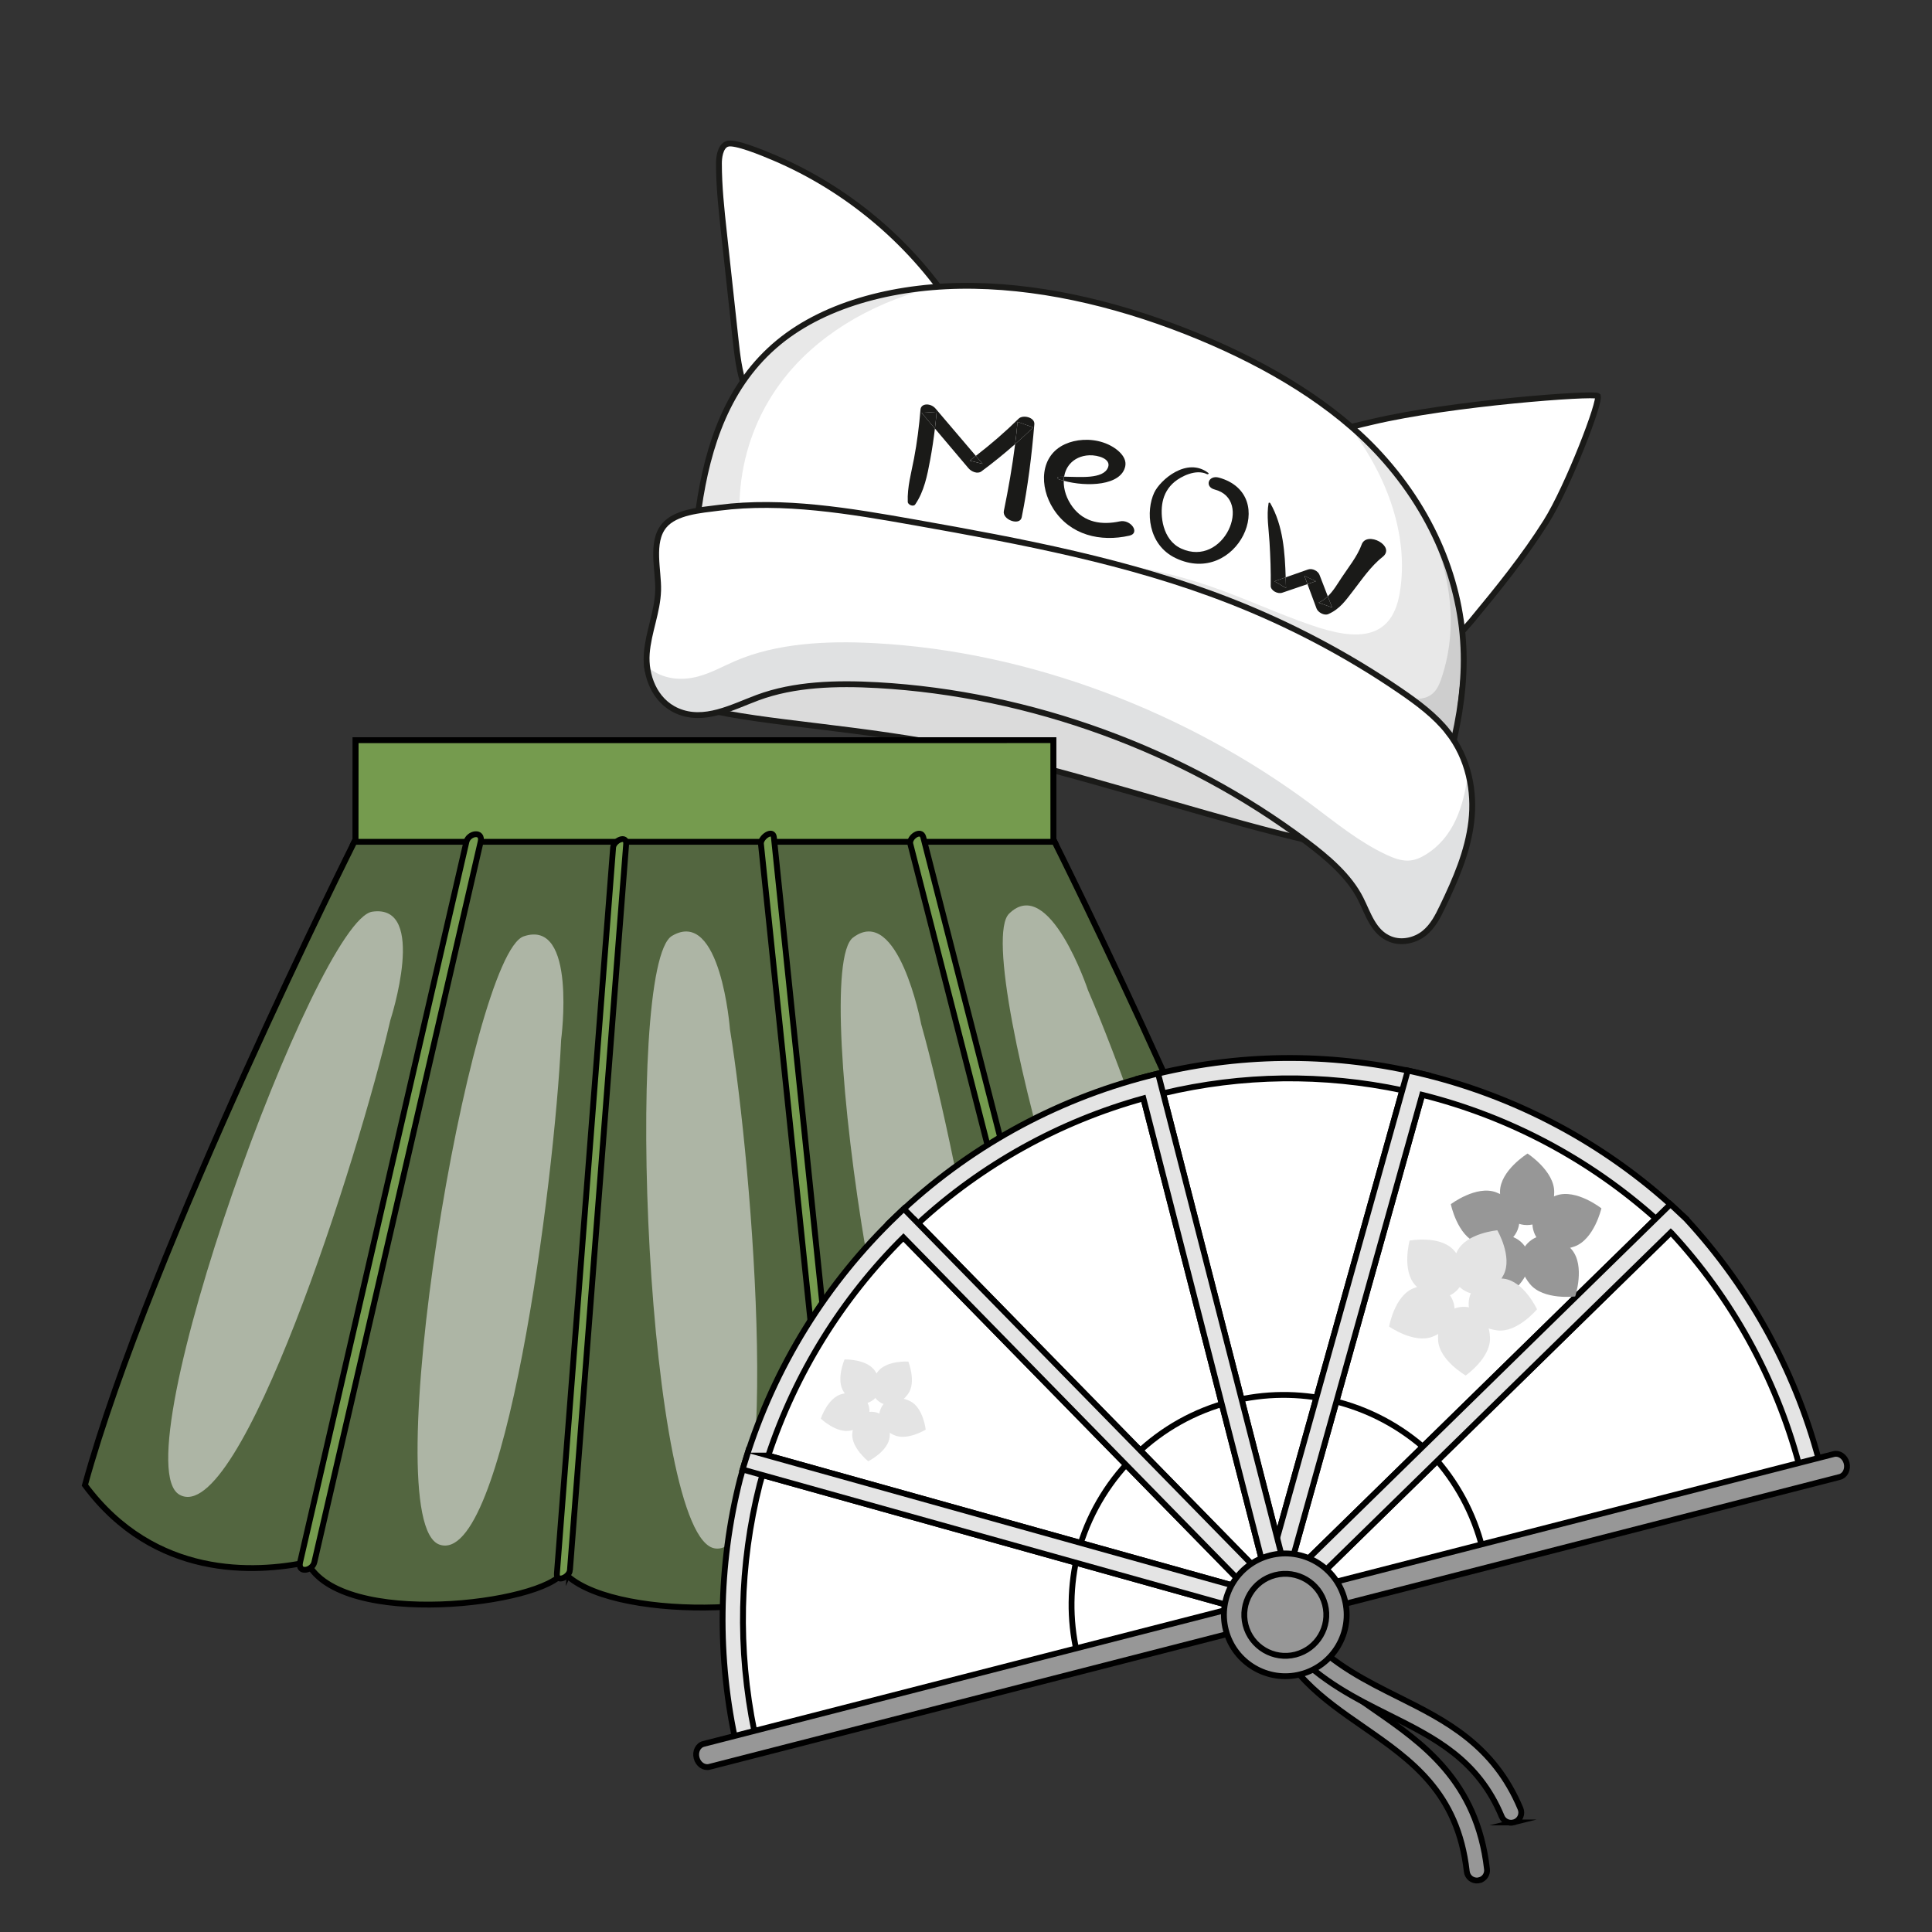
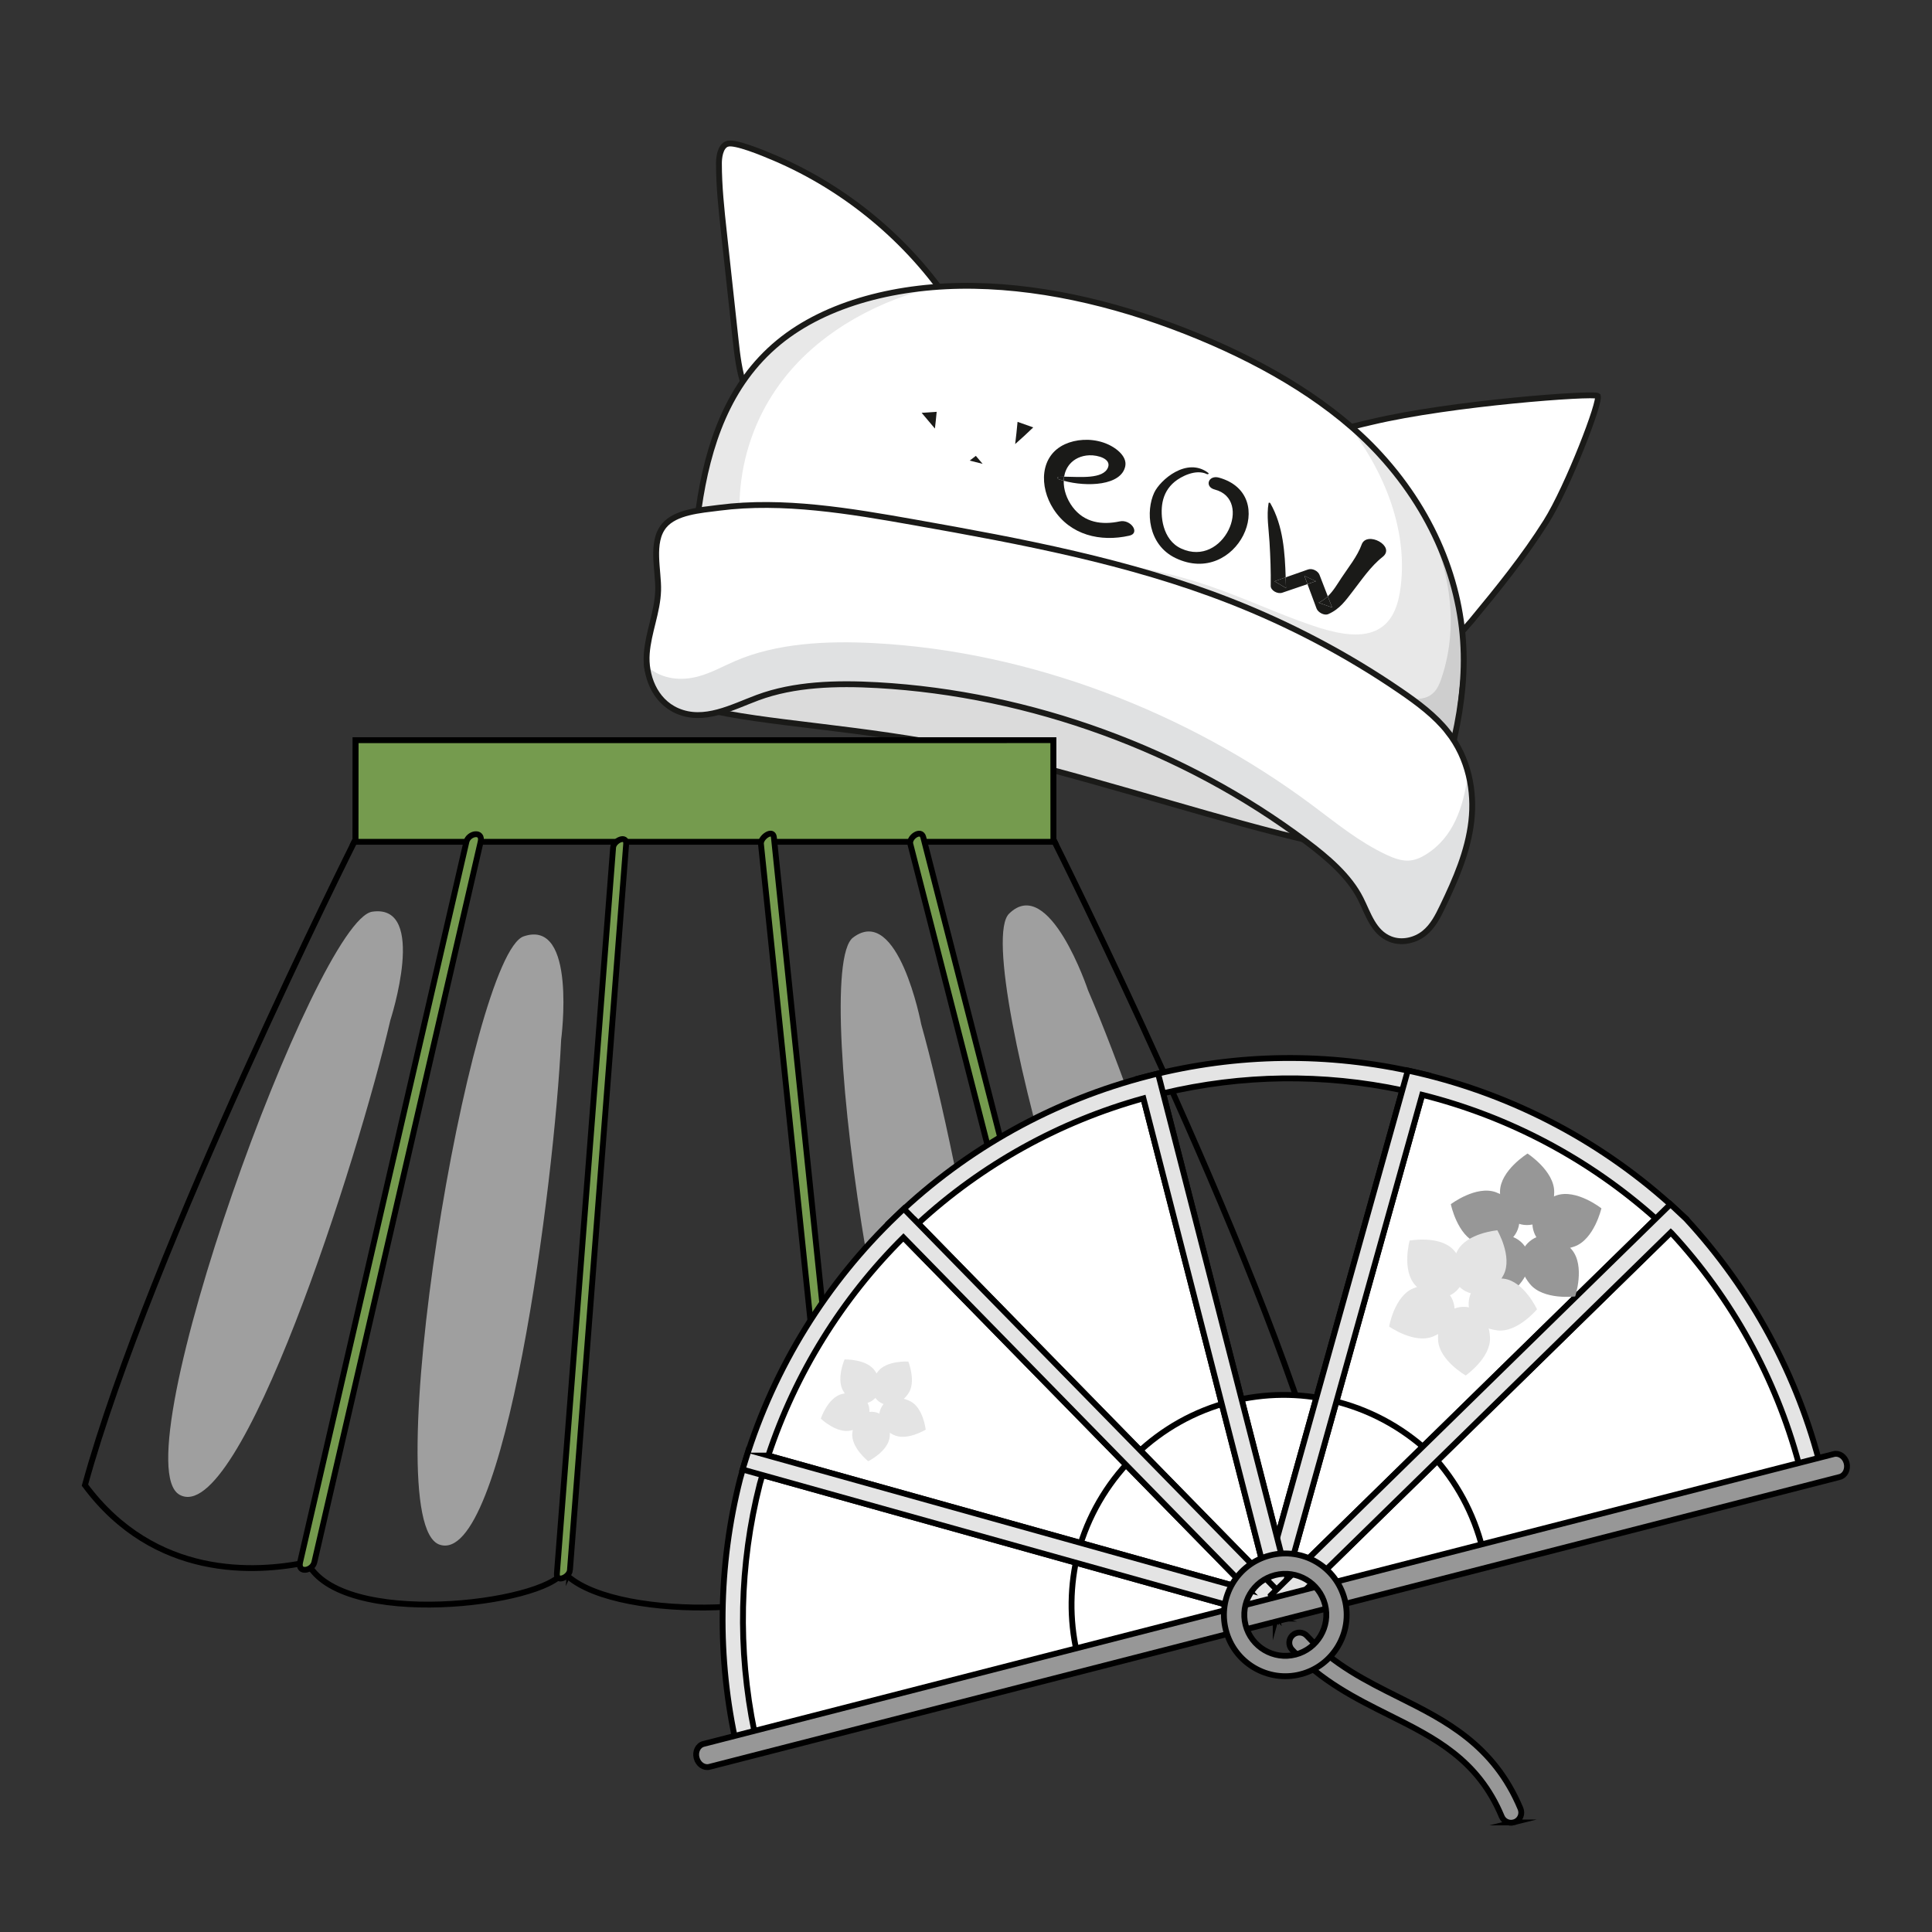
<svg xmlns="http://www.w3.org/2000/svg" viewBox="0 0 992.13 992.13">
  <rect x="0" y="0" width="992.13" height="992.13" fill="#333333" stroke="none" />
  <defs>
    <style>
      .cls-1 {
        fill: #f0f0f0;
        opacity: .57;
      }

      .cls-1, .cls-2, .cls-3, .cls-4, .cls-5, .cls-6, .cls-7, .cls-8, .cls-9 {
        stroke-width: 0px;
      }

      .cls-10, .cls-11, .cls-12, .cls-13, .cls-14, .cls-15, .cls-16, .cls-17 {
        stroke-miterlimit: 10;
        stroke-width: 3px;
      }

      .cls-10, .cls-13, .cls-15, .cls-16, .cls-17 {
        stroke: #000;
      }

      .cls-10, .cls-14, .cls-8 {
        fill: #fff;
      }

      .cls-11, .cls-12, .cls-14 {
        stroke: #1a1a18;
      }

      .cls-11, .cls-17 {
        fill: none;
      }

      .cls-2 {
        fill: #cecece;
      }

      .cls-3 {
        fill: #1a1a18;
      }

      .cls-12 {
        fill: #dbdbdb;
      }

      .cls-4 {
        fill: #e8e8e8;
      }

      .cls-5, .cls-13 {
        fill: #979797;
      }

      .cls-6 {
        opacity: .5;
      }

      .cls-6, .cls-15 {
        fill: #759b4e;
      }

      .cls-7 {
        fill: #e0e1e2;
      }

      .cls-9, .cls-16 {
        fill: #e4e4e4;
      }
    </style>
  </defs>
  <g id="Ebene_7" data-name="Ebene 7">
    <path class="cls-12" d="M747.44,422.82c9.82-38.97-73.85-93.66-186.88-122.15-113.03-28.49-203.61-16.53-222.45,18.96-31.99,60.26,67.48,41.62,180.51,70.11,113.03,28.49,218.99,72.04,228.82,33.07Z" />
  </g>
  <g id="Ebene_6" data-name="Ebene 6">
    <g>
-       <path class="cls-6" d="M540.93,431.05l-.03-50.95H182.63l-.04,50.95s-105.58,210.35-138.97,331.59c35.83,48.25,87.54,45.16,114.14,39.59,17.33,34.55,121.67,21.57,131.57,4.95,22.47,25.37,123.32,23.52,143.73,0,15.71,14.85,93.82,23.1,132.7-4.95,26.6,5.57,78.31,8.65,114.14-39.59-33.39-121.24-138.97-331.59-138.97-331.59Z" />
      <path class="cls-17" d="M540.93,431.05l-.03-50.95H182.63l-.04,50.95s-105.58,210.35-138.97,331.59c35.83,48.25,87.54,45.16,114.14,39.59,17.33,34.55,121.67,21.57,131.57,4.95,22.47,25.37,123.32,23.52,143.73,0,15.71,14.85,93.82,23.1,132.7-4.95,26.6,5.57,78.31,8.65,114.14-39.59-33.39-121.24-138.97-331.59-138.97-331.59Z" />
      <path class="cls-15" d="M541.55,432.29c-.4-.8-.62-1.24-.62-1.24l-.03-50.95H182.63l-.04,50.95s-.22.44-.62,1.24h359.57Z" />
      <path class="cls-15" d="M161.42,802.25c27.07-117.25,54.13-234.51,81.2-351.75,1.41-6.07,2.8-12.14,4.2-18.2,1.37-5.92-6.27-4.48-7.3-.02-27.07,117.26-54.14,234.5-81.21,351.75-1.4,6.07-2.8,12.14-4.2,18.2-1.36,5.92,6.28,4.49,7.31.02h0Z" />
      <path class="cls-15" d="M292.68,806.29c9.25-119.42,18.49-238.84,27.74-358.27.37-4.86.75-9.71,1.13-14.57.39-4.94-6.43-1.8-6.7,1.79-9.25,119.42-18.5,238.85-27.74,358.27-.38,4.85-.75,9.71-1.13,14.56-.39,4.94,6.43,1.8,6.71-1.8h0Z" />
      <path class="cls-15" d="M390.77,433.43c12.41,119.65,24.83,239.31,37.26,358.96.57,5.52,1.13,11.04,1.71,16.55.46,4.4,7.01-.03,6.64-3.5-12.42-119.65-24.84-239.32-37.26-358.97-.57-5.52-1.13-11.02-1.71-16.54-.46-4.41-7,.02-6.64,3.5h0Z" />
      <path class="cls-15" d="M467.48,433.43c30.01,117.11,60.03,234.23,90.05,351.35,1.64,6.41,3.27,12.8,4.91,19.21,1.12,4.39,7.52-.08,6.64-3.5-30.01-117.12-60.02-234.24-90.04-351.35-1.64-6.41-3.27-12.81-4.92-19.21-1.12-4.39-7.52.07-6.64,3.5h0Z" />
      <path class="cls-1" d="M200.47,523.85s19.44-59.86-9.29-55.68c-28.73,4.17-129.92,282.1-98.98,299.42,30.93,17.32,91.59-171.98,108.27-243.74Z" />
      <path class="cls-1" d="M288.16,533.91s8.29-62.38-19.21-53.08c-27.51,9.31-76.79,300.94-43.23,312.38,33.56,11.44,59.01-185.7,62.44-259.29Z" />
-       <path class="cls-1" d="M374.85,528.56s-4.77-62.75-29.76-47.97c-24.98,14.78-12.98,310.3,22.2,314.58,35.2,4.27,19.39-193.89,7.56-266.61Z" />
      <path class="cls-1" d="M473.02,525.78s-11.78-61.82-34.95-44.33c-23.17,17.49,21.9,309.8,57.36,310.1,35.44.29-2.5-194.84-22.42-265.77Z" />
      <path class="cls-1" d="M558.71,508.49s-19.93-59.68-40.55-39.27c-20.63,20.43,63.08,304.1,98.25,299.66,35.17-4.45-28.49-192.76-57.7-260.39Z" />
    </g>
  </g>
  <g id="Ebene_4" data-name="Ebene 4">
    <g>
      <path class="cls-8" d="M650.87,827.02l.63-2.28-263.6-73.68c-.1.31-.21.64-.31.97-.67,2.27-1.33,4.55-1.93,6.83-.16.56-.31,1.11-.48,1.69-11.27,44.21-11.84,90.58-1.74,135.06l267.43-68.58Z" />
-       <path class="cls-8" d="M726.64,555.95c-43.35-10.01-89.63-10.14-135.72,1.68l64.71,252.34,71.01-254.01Z" />
      <path class="cls-8" d="M658.42,820.84l199.47-195.19c-36.78-34.19-82.08-58.33-131.24-69.7l-71.01,254.01,2.79,10.88Z" />
      <path class="cls-8" d="M652.62,820.77l3.02-10.81-64.71-252.34c-49.41,12.67-92.48,37.52-126.9,70.44l188.6,192.7Z" />
      <path class="cls-8" d="M464.02,628.07c-35.4,33.87-61.64,76.28-76.11,122.99l263.6,73.68,1.11-3.97-188.6-192.7Z" />
      <path class="cls-8" d="M658.42,820.84l1.02,3.99,270.66-69.4c-11.72-46.96-35.14-90.31-67.94-125.79-1.4-1.35-2.86-2.65-4.28-3.98l-199.47,195.19Z" />
      <g>
        <path class="cls-10" d="M654.89,822.4l.24-.87-100.43-28.07c-.03.12-.08.25-.12.37-.26.87-.51,1.73-.74,2.6-.07.2-.12.43-.18.65-4.29,16.83-4.52,34.51-.67,51.45l101.9-26.13Z" />
        <path class="cls-10" d="M683.77,719.13c-16.52-3.82-34.16-3.87-51.72.63l24.66,96.15,27.07-96.78Z" />
        <path class="cls-10" d="M657.77,820.05l75.99-74.38c-14.01-13.01-31.27-22.22-49.99-26.54l-27.07,96.78,1.06,4.14Z" />
        <path class="cls-10" d="M655.55,820.02l1.15-4.12-24.66-96.15c-18.82,4.83-35.24,14.29-48.35,26.84l71.85,73.42Z" />
        <path class="cls-10" d="M583.7,746.6c-13.49,12.9-23.49,29.06-29,46.85l100.43,28.07.42-1.51-71.85-73.42Z" />
        <path class="cls-10" d="M657.77,820.05l.39,1.51,103.12-26.44c-4.46-17.9-13.38-34.4-25.88-47.93-.54-.52-1.08-1-1.63-1.52l-75.99,74.38Z" />
      </g>
      <path class="cls-16" d="M655.1,831.33l-275.56,70.67-1.2-5.23c-10.26-45.19-9.64-92.74,1.78-137.52l.32-1.09c.79-2.97,1.47-5.28,2.14-7.61l1.81-5.9,273.55,76.47-2.84,10.22ZM387.4,889.19l247.87-63.57-243.81-68.14c-.27.93-.51,1.82-.74,2.72l-.54,1.87c-10.51,41.23-11.47,85.14-2.79,127.12Z" />
      <path class="cls-16" d="M655.41,830.15l-70.85-276.28,5.06-1.3c45.78-11.74,92.27-12.31,138.21-1.71l5.31,1.23-77.73,278.06ZM597.3,561.43l58.56,228.34,64.27-229.91c-40.84-8.63-82.1-8.09-122.83,1.57Z" />
      <path class="cls-16" d="M655.61,830.9l-5.39-21.01,72.73-260.15,4.88,1.12c49.87,11.54,96.08,36.06,133.61,70.96l4.02,3.73-209.85,205.36ZM661.05,810.02l.19.76,189.05-185c-34.22-30.58-75.49-52.45-119.96-63.56l-69.28,247.8Z" />
      <path class="cls-16" d="M655.21,830.89l-198.62-202.93,3.82-3.66c36.06-34.51,80.75-59.31,129.21-71.74l5.07-1.3,66.36,258.75-5.84,20.87ZM471.49,628.24l178.52,182.41.2-.75-63.05-245.86c-43.08,11.91-82.88,34-115.67,64.21Z" />
      <path class="cls-16" d="M655.13,831.19l-273.8-76.55,1.59-5.12c14.72-47.51,41.52-90.82,77.49-125.21l3.72-3.58,194.33,198.55-3.34,11.91ZM394.53,747.48l246.48,68.9-177.08-180.92c-31.56,31.32-55.43,69.85-69.4,112.02Z" />
      <path class="cls-16" d="M936.43,759.2l-280.75,71.99-3.07-11.97,205.21-200.82,7.97,7.47c33.55,36.29,57.47,80.59,69.38,128.3l1.26,5.03ZM670.14,816.68l253.59-65.02c-11.87-44.1-34.42-84.98-65.4-118.49l-.34-.32-187.85,183.82Z" />
      <g>
        <path class="cls-5" d="M785.69,659.41c-6.89-8.36-6.02-17.17-.06-22.04,5.91-4.87,14.69-3.97,21.58,4.41,6.88,8.36,1.69,23.98,1.69,23.98,0,0-16.33,2.03-23.21-6.36Z" />
        <path class="cls-5" d="M808.45,640.13c-10.24,3.59-18.21-.21-20.76-7.46-2.53-7.22,1.33-15.19,11.54-18.78,10.22-3.56,23.13,6.62,23.13,6.62,0,0-3.69,16.04-13.91,19.62Z" />
        <path class="cls-5" d="M798.13,612.15c-.15,10.86-6.44,17.03-14.11,16.95-7.68-.09-13.84-6.42-13.73-17.25.15-10.83,14.14-19.47,14.14-19.47,0,0,13.8,8.93,13.69,19.77Z" />
        <path class="cls-5" d="M768.3,612.3c10.14,3.82,13.79,11.84,11.11,19.05-2.74,7.18-10.77,10.79-20.93,6.97-10.14-3.83-13.45-19.94-13.45-19.94,0,0,13.11-9.92,23.27-6.09Z" />
        <path class="cls-5" d="M759.15,641.49c7.07-8.21,15.86-8.92,21.69-3.92,5.79,5.01,6.46,13.82-.58,22.03-7.07,8.23-23.36,5.82-23.36,5.82,0,0-4.82-15.72,2.25-23.93Z" />
      </g>
      <path class="cls-13" d="M944.72,758.47l-580.44,148.85c-2.8.72-5.73-1.33-6.57-4.59-.84-3.26.75-6.47,3.55-7.18l580.44-148.85c2.8-.72,5.74,1.33,6.58,4.59.83,3.26-.76,6.47-3.56,7.19Z" />
-       <path class="cls-13" d="M759.73,965.54c-.23.06-.47.1-.72.13-2.86.34-5.46-1.73-5.78-4.6-4.63-40.65-28.31-57.06-53.37-74.45-20.36-14.09-41.42-28.68-48.68-56.89-.71-2.78.95-5.65,3.75-6.36h0c2.8-.72,5.65.96,6.36,3.75,6.3,24.43,24.87,37.3,44.53,50.92,24.68,17.1,52.64,36.49,57.79,81.84.31,2.62-1.39,5.02-3.88,5.65Z" />
      <path class="cls-13" d="M777.28,935.87c-2.48.64-5.11-.62-6.12-3.06-12.21-29.27-34.36-40.34-57.83-52.06-17.12-8.55-34.84-17.41-49.86-33.62-1.96-2.11-1.83-5.42.28-7.38,2.12-1.95,5.44-1.85,7.38.28,13.74,14.82,30.59,23.24,46.88,31.37,24.15,12.06,49.09,24.52,62.81,57.41,1.1,2.67-.16,5.72-2.83,6.83-.22.1-.47.17-.71.23Z" />
      <g>
        <path class="cls-9" d="M466.27,715.88c-4.42,6.1-10.46,7.07-14.79,3.92-4.31-3.13-5.25-9.17-.82-15.27,4.43-6.07,15.8-5.33,15.8-5.33,0,0,4.24,10.6-.19,16.69Z" />
        <path class="cls-9" d="M449.33,704c4.19,6.24,3.04,12.25-1.38,15.22-4.41,3-10.41,1.79-14.64-4.42-4.2-6.24.39-16.69.39-16.69,0,0,11.41-.35,15.63,5.89Z" />
        <path class="cls-9" d="M432.37,715.85c7.29-1.81,12.54,1.32,13.85,6.49,1.27,5.18-1.88,10.41-9.18,12.24-7.3,1.81-15.54-6.08-15.54-6.08,0,0,3.56-10.83,10.88-12.65Z" />
        <path class="cls-9" d="M437.69,735.84c.79-7.48,5.52-11.34,10.85-10.8,5.27.57,9.13,5.33,8.34,12.82-.77,7.45-11.03,12.53-11.03,12.53,0,0-8.96-7.09-8.17-14.56Z" />
        <path class="cls-9" d="M458.89,736.85c-6.74-3.28-8.78-9.07-6.42-13.86,2.33-4.78,8.13-6.77,14.88-3.47,6.77,3.29,8.03,14.63,8.03,14.63,0,0-9.72,6-16.49,2.7Z" />
      </g>
      <g>
        <path class="cls-9" d="M768.86,683.18c-10.33-1.36-15.52-8.06-14.56-15.4.94-7.3,7.68-12.47,18.02-11.13,10.33,1.37,16.97,15.7,16.97,15.7,0,0-10.11,12.17-20.44,10.83Z" />
        <path class="cls-9" d="M772.11,654.71c-4.81,9.23-12.87,11.81-19.42,8.41-6.56-3.37-9.07-11.47-4.32-20.73,4.82-9.24,20.55-10.6,20.55-10.6,0,0,7.97,13.67,3.19,22.92Z" />
        <path class="cls-9" d="M746.47,641.92c7.01,7.67,6.68,16.13,1.26,21.13-5.44,4.98-13.92,4.62-20.95-3.06-7.05-7.68-2.91-22.92-2.91-22.92,0,0,15.54-2.86,22.6,4.84Z" />
        <path class="cls-9" d="M725.66,661.64c9.62-4.01,17.46-.79,20.32,6.04,2.81,6.79-.44,14.65-10.07,18.64-9.59,4-22.56-5.11-22.56-5.11,0,0,2.7-15.56,12.3-19.57Z" />
        <path class="cls-9" d="M738.49,688.09c-.49-10.39,5.23-16.68,12.6-17,7.36-.33,13.61,5.4,14.06,15.79.48,10.41-12.47,19.46-12.47,19.46,0,0-13.73-7.86-14.19-18.25Z" />
      </g>
-       <path class="cls-5" d="M685.5,822.72c3.61,14.07-4.87,28.4-18.94,32.01-14.07,3.61-28.39-4.88-32-18.94-3.61-14.07,4.87-28.39,18.94-32s28.4,4.87,32,18.93Z" />
      <path class="cls-13" d="M667.86,859.79c-16.84,4.32-34.04-5.88-38.36-22.71-4.31-16.82,5.86-34.04,22.7-38.35,16.84-4.32,34.05,5.87,38.36,22.7,4.32,16.83-5.87,34.05-22.7,38.36ZM654.8,808.85c-11.25,2.88-18.06,14.39-15.17,25.64,2.89,11.25,14.39,18.06,25.64,15.17s18.06-14.39,15.17-25.64c-2.89-11.25-14.38-18.06-25.64-15.17Z" />
    </g>
  </g>
  <g id="Ebene_2" data-name="Ebene 2">
    <path class="cls-14" d="M373.46,73.86c-3.86,1.32-4.27,7.76-4.27,9.95-.01,11.84,1.27,23.64,2.55,35.42,1.99,18.26,3.97,36.52,5.96,54.78.9,8.26,1.81,16.6,4.59,24.43,1.83-1.64,3.55-3.39,5.21-5.2,1.61,3.79,3.85,7.09,7.19,9.23,11.19,7.17,26.16.42,36.27-5.23,20.55-11.49,39.93-25.07,57.74-40.46-22.11-33.32-54.13-59.97-90.9-75.68-6.21-2.65-20.47-8.56-24.34-7.24Z" />
    <path class="cls-14" d="M820.42,203.3c-2.14-1.61-74.98,3.65-115.93,13.38-14.78,3.51-28.39,5.96-36.79,17.46-9.61,13.15-14.15,29.78-9.16,46.57,5.59,18.79,22.35,35.79,42.75,43.34,6.24,2.31,12.87,3.8,19.29,3.55,9.83-.38-3.37,4.54,4.29,9.18,6.44,3.9,16.65-3.55,16.67-1.83,0,0,12.86-14.6,14.1-16.09,13.56-16.38,26.98-32.93,38.31-50.91,11.16-17.71,28.61-63.03,26.47-64.65Z" />
    <path class="cls-8" d="M708.65,233.43c-23.69-25.87-57.36-45.77-92.58-60.39-37.13-15.41-77.24-25.62-115.89-26.25-38.65-.63-75.7,8.83-100.22,28.94-26.29,21.56-36.54,53.32-41.13,85.13-2.01,13.93-1.61,28.43-3.93,42.25-.67,3.97-8.22,19.71-3.71,23.74,5.26,4.69,27.06-4.5,33.59-5.5,15.78-2.41,32.49-2.71,49.25-1.94,66.59,3.06,134.98,22.59,197.43,51.27,38.15,17.52,76.41,40.3,95.78,71.36,11.39-32.93,22.23-66.48,22.3-102.23.07-35.75-11.61-74.4-40.89-106.38Z" />
    <g>
      <path class="cls-4" d="M674.05,321.27c-17.99-6.13-35.21-14.31-53.21-20.43-71.57-24.35-145.53-13.68-213.85-2.54-5.75.94-12.56,2.95-12.08,7.84.62,6.32,11.75,8.95,19.73,9.44,18.8,1.15,37.74,3.34,56.65,6.5,54.63,7.25,109.5,24.55,160.42,47.93,24.56,11.28,49.15,24.74,68.73,41.18,10.39,5.73,20.97,11.13,31.97,15.69,9.4-28.3,17.32-57.22,17.37-87.75.07-35.75-11.61-74.4-40.89-106.38-5.95-6.5-12.54-12.63-19.62-18.39,22.96,27.79,34.4,60.48,29.6,89.72-1.36,8.31-4.67,17.05-13.91,20.35-8.9,3.18-20.59.34-30.92-3.18Z" />
      <path class="cls-4" d="M483.41,146.51c-32.32,2.02-62.31,11.42-83.2,28.55-26.29,21.56-36.54,53.32-41.13,85.13-2.01,13.93-1.61,28.43-3.93,42.25-.55,3.31-5.87,14.75-5.05,20.82,8.81-3.99,16.61-9.33,22.73-15.4l13.36-7.17c-13.07-39.22-6.21-79.41,18.64-109.1,18.18-21.72,46-37.64,78.58-45.09Z" />
    </g>
    <path class="cls-2" d="M718.29,358.18c-15.36-2.47-30.68-6.76-45.27-12.69,22.86,17.44,45.04,35.46,66.47,53.99,6.11-9.73,7.42-21.42,8.64-32.85.83-7.72,1.65-15.45,2.48-23.17.56-5.24,1.12-10.49.93-15.86-.23-6.24-1.47-12.57-2.91-18.89-4.29-18.79-10.6-38.46-23.59-56.08,1.45,2.91,2.53,6.04,3.81,8.3,4,7.07,7.27,14.29,9.79,21.57,5.05,14.56,7.13,29.34,6.07,43.51-.58,7.75-2.1,15.32-4.58,22.56-1.22,3.56-2.86,7.25-6.73,9.09-4.12,1.96-9.82,1.37-15.11.52Z" />
    <path class="cls-11" d="M708.65,233.43c-23.69-25.87-57.36-45.77-92.58-60.39-37.13-15.41-77.24-25.62-115.89-26.25-38.65-.63-75.7,8.83-100.22,28.94-26.29,21.56-36.54,53.32-41.13,85.13-2.01,13.93-1.61,28.43-3.93,42.25-.67,3.97-8.22,19.71-3.71,23.74,5.26,4.69,27.06-4.5,33.59-5.5,15.78-2.41,32.49-2.71,49.25-1.94,66.59,3.06,134.98,22.59,197.43,51.27,38.15,17.52,76.41,40.3,95.78,71.36,11.39-32.93,24.36-67.18,24.42-102.94.07-35.75-13.73-73.69-43.01-105.67Z" />
    <path class="cls-8" d="M743.51,375.83c-6.5-8.26-15.4-14.9-24.44-21.09-27.07-18.53-56.6-34.12-87.56-46.21-51.88-20.27-106.98-30.53-161.57-40.22-33.55-5.95-67.9-11.77-100.6-7.57-9.81,1.26-22.47,2.14-28.34,9.26-7,8.5-2.72,23.09-3.03,33.21-.33,11.09-5.02,21.39-5.84,32.41-.82,11.03,3.81,24.28,15.67,29.44,13.82,6.02,28.12-1.93,41.25-6.81,18.76-6.97,40.41-7.6,61.63-6.4,78.3,4.42,157.42,33.27,219.91,80.21,11.21,8.42,22.23,17.8,28.13,29.48,3.89,7.7,6.54,17.29,15.3,20.73,6.04,2.37,12.91.54,17.37-3.05,4.46-3.59,7-8.66,9.38-13.62,6.71-13.97,13.01-28.35,14.79-43.82,1.79-15.47-1.36-32.34-12.06-45.95Z" />
    <path class="cls-7" d="M722.94,441.95c-3.7.07-7.43-1.36-10.88-2.97-14.13-6.59-26.05-16.46-38.32-25.6-64.11-47.77-144.94-78.94-224.92-83.12-24.79-1.3-50.07.09-71.12,9.12-6.32,2.71-12.23,6.1-19.04,7.96-8.74,2.38-18.26,1.61-25.74-4.6-.39-.33-.75-.65-1.09-.96.76,9.71,5.61,19.88,15.65,24.25,13.82,6.02,28.12-1.93,41.25-6.81,18.76-6.97,40.41-7.6,61.63-6.4,78.3,4.42,157.42,33.27,219.91,80.21,11.21,8.42,22.23,17.8,28.13,29.48,3.89,7.7,6.54,17.29,15.3,20.73,6.04,2.37,12.91.54,17.37-3.05,4.46-3.59,7-8.66,9.38-13.62,6.71-13.97,13.01-28.35,14.79-43.82.92-7.97.52-16.3-1.53-24.37-2.31,16.02-7.26,31.61-21.51,40.45-2.68,1.67-5.77,3.07-9.26,3.13Z" />
    <g>
      <g>
        <path class="cls-3" d="M504.61,238.2c-1.16-1.36-2.32-2.73-3.49-4.1-1.05.81-2.08,1.64-3.16,2.43,2.21.55,4.43,1.11,6.64,1.66Z" />
        <path class="cls-3" d="M522.54,216.63c-.34,3.81-.76,7.61-1.23,11.41,3.17-2.8,6.29-5.63,9.29-8.56-2.68-.95-5.37-1.9-8.05-2.85Z" />
-         <path class="cls-3" d="M503.95,242.09c6.06-4.47,11.83-9.17,17.36-14.05.48-3.79.89-7.6,1.23-11.41,2.68.95,5.37,1.9,8.05,2.85-3,2.93-6.11,5.76-9.29,8.56-1.45,11.57-3.48,23.04-5.8,34.37-.92,4.51,8.25,7.79,9.17,3.24,3.18-15.75,5.13-31.65,6.49-47.81.3-3.54-5.86-5.01-8.05-2.85-6.85,6.75-14.19,13.1-22,19.11,1.16,1.37,2.32,2.73,3.49,4.1-2.21-.55-4.43-1.11-6.64-1.66,1.07-.8,2.1-1.62,3.16-2.43-6.9-8.1-13.79-16.2-20.69-24.3-2.5-2.93-7.45-2.83-7.73.51-.69,8.46-1.76,16.83-3.32,25.09-1.37,7.25-3.53,14.72-3.22,22.32.06,1.49,2.88,2.67,3.8,1.34,4.63-6.68,6.25-15.08,7.71-22.92.99-5.32,1.78-10.69,2.43-16.08-2.27-2.69-4.55-5.38-6.82-8.08,2.58-.17,5.15-.34,7.73-.51-.25,2.87-.56,5.73-.9,8.59,5.74,6.79,11.47,13.57,17.21,20.36,1.51,1.79,4.67,3.12,6.64,1.66Z" />
+         <path class="cls-3" d="M503.95,242.09Z" />
        <path class="cls-3" d="M473.28,211.99c2.27,2.69,4.55,5.38,6.82,8.08.34-2.85.65-5.71.9-8.59-2.58.17-5.15.34-7.73.51Z" />
      </g>
      <g>
        <path class="cls-3" d="M577.87,239.28c.98-5.15-5.22-10.01-11.28-12.03-6.85-2.28-14.22-1.63-19.66.84-12.97,5.89-13.43,21.76-5.92,33.36,8.65,13.36,24.07,17,38.97,13.62,5.71-1.3.7-8.54-4.96-7.33-9.15,1.95-18.14.69-24.18-7.34-3.07-4.09-4.72-8.98-4.59-13.5-.88-.24-1.74-.5-2.54-.79-.8-.28-.81-1.2-.01-1.25.83-.05,1.76-.07,2.75-.06.39-2.41,1.35-4.64,2.95-6.5,2.22-2.58,5.67-4.33,9.97-4.5,4.6-.17,11.32,1.9,9.62,6.24-2.44,6.2-14.64,4.8-22.53,4.75-.11.69-.17,1.39-.2,2.1,11.81,3.24,29.67,2.61,31.62-7.62Z" />
        <path class="cls-3" d="M543.69,244.87c-.79.05-.78.97.01,1.25.81.28,1.66.55,2.54.79.02-.71.08-1.42.2-2.1-.99,0-1.92,0-2.75.06Z" />
      </g>
      <path class="cls-3" d="M619.76,243.45c.54.26,1.27-.17.7-.61-10.96-8.35-24.67,3.59-27.74,10.14-4.34,9.25-3.48,26.71,11.02,33.63,31.38,14.97,53.82-32.53,22.22-41.34-5.43-1.51-7.57,4.72-2.16,6.12,19.98,5.17,4.56,40.31-17.23,30.3-9.74-4.47-10.89-17.15-9.58-23.79.81-4.1,2.8-7.69,6.24-10.52,3.18-2.61,10.78-6.69,16.53-3.93Z" />
      <g>
        <path class="cls-3" d="M699.26,279.61c-2.2,6.05-6.82,11.73-10.42,17.17-2.05,3.11-4.09,6.66-6.98,9.44.74,1.91,1.47,3.82,2.21,5.73-2.31-.82-4.61-1.63-6.92-2.45,1.82-.84,3.36-1.98,4.71-3.28-1.42-3.68-2.85-7.36-4.26-11.03-.75-1.96-3.66-3.53-5.91-2.74-3.82,1.34-7.65,2.68-11.46,4.03.06,1.88.11,3.72.18,5.51-1.97-1.16-3.94-2.32-5.91-3.48,1.9-.69,3.82-1.36,5.73-2.03-.4-12.35-1.18-26.37-7.93-38.12-.16-.29-.78-.33-.84-.04-1.14,6.48.09,13.5.48,20.23.44,7.48.72,14.94.61,22.35-.03,2.26,3.43,4.31,5.91,3.48,4.34-1.45,8.65-2.93,12.96-4.42-.53-1.41-1.05-2.82-1.58-4.23,1.97.91,3.94,1.83,5.91,2.74-1.45.5-2.89.99-4.33,1.49,1.56,4.18,3.13,8.36,4.67,12.55.69,1.88,3.88,3.8,6.08,2.82,5.96-2.65,8.87-7.03,12.39-11.54,4.57-5.87,9.28-12.96,15.42-17.78,7.02-5.51-8.11-13.6-10.73-6.39Z" />
        <path class="cls-3" d="M684.07,311.95c-.74-1.91-1.47-3.82-2.21-5.73-1.35,1.3-2.89,2.44-4.71,3.28,2.31.82,4.61,1.63,6.92,2.45Z" />
        <path class="cls-3" d="M660.4,301.98c-.06-1.79-.11-3.63-.18-5.51-1.91.67-3.83,1.35-5.73,2.03,1.97,1.16,3.94,2.32,5.91,3.48Z" />
        <path class="cls-3" d="M669.85,295.71c.53,1.41,1.05,2.82,1.58,4.23,1.44-.5,2.89-.99,4.33-1.49-1.97-.91-3.94-1.83-5.91-2.74Z" />
      </g>
    </g>
    <path class="cls-11" d="M743.51,375.83c-6.5-8.26-15.4-14.9-24.44-21.09-27.07-18.53-56.6-34.12-87.56-46.21-51.88-20.27-106.98-30.53-161.57-40.22-33.55-5.95-67.9-11.77-100.6-7.57-9.81,1.26-22.47,2.14-28.34,9.26-7,8.5-2.72,23.09-3.03,33.21-.33,11.09-5.02,21.39-5.84,32.41-.82,11.03,3.81,24.28,15.67,29.44,13.82,6.02,28.12-1.93,41.25-6.81,18.76-6.97,40.41-7.6,61.63-6.4,78.3,4.42,157.42,33.27,219.91,80.21,11.21,8.42,22.23,17.8,28.13,29.48,3.89,7.7,6.54,17.29,15.3,20.73,6.04,2.37,12.91.54,17.37-3.05,4.46-3.59,7-8.66,9.38-13.62,6.71-13.97,13.01-28.35,14.79-43.82,1.79-15.47-1.36-32.34-12.06-45.95Z" />
  </g>
</svg>